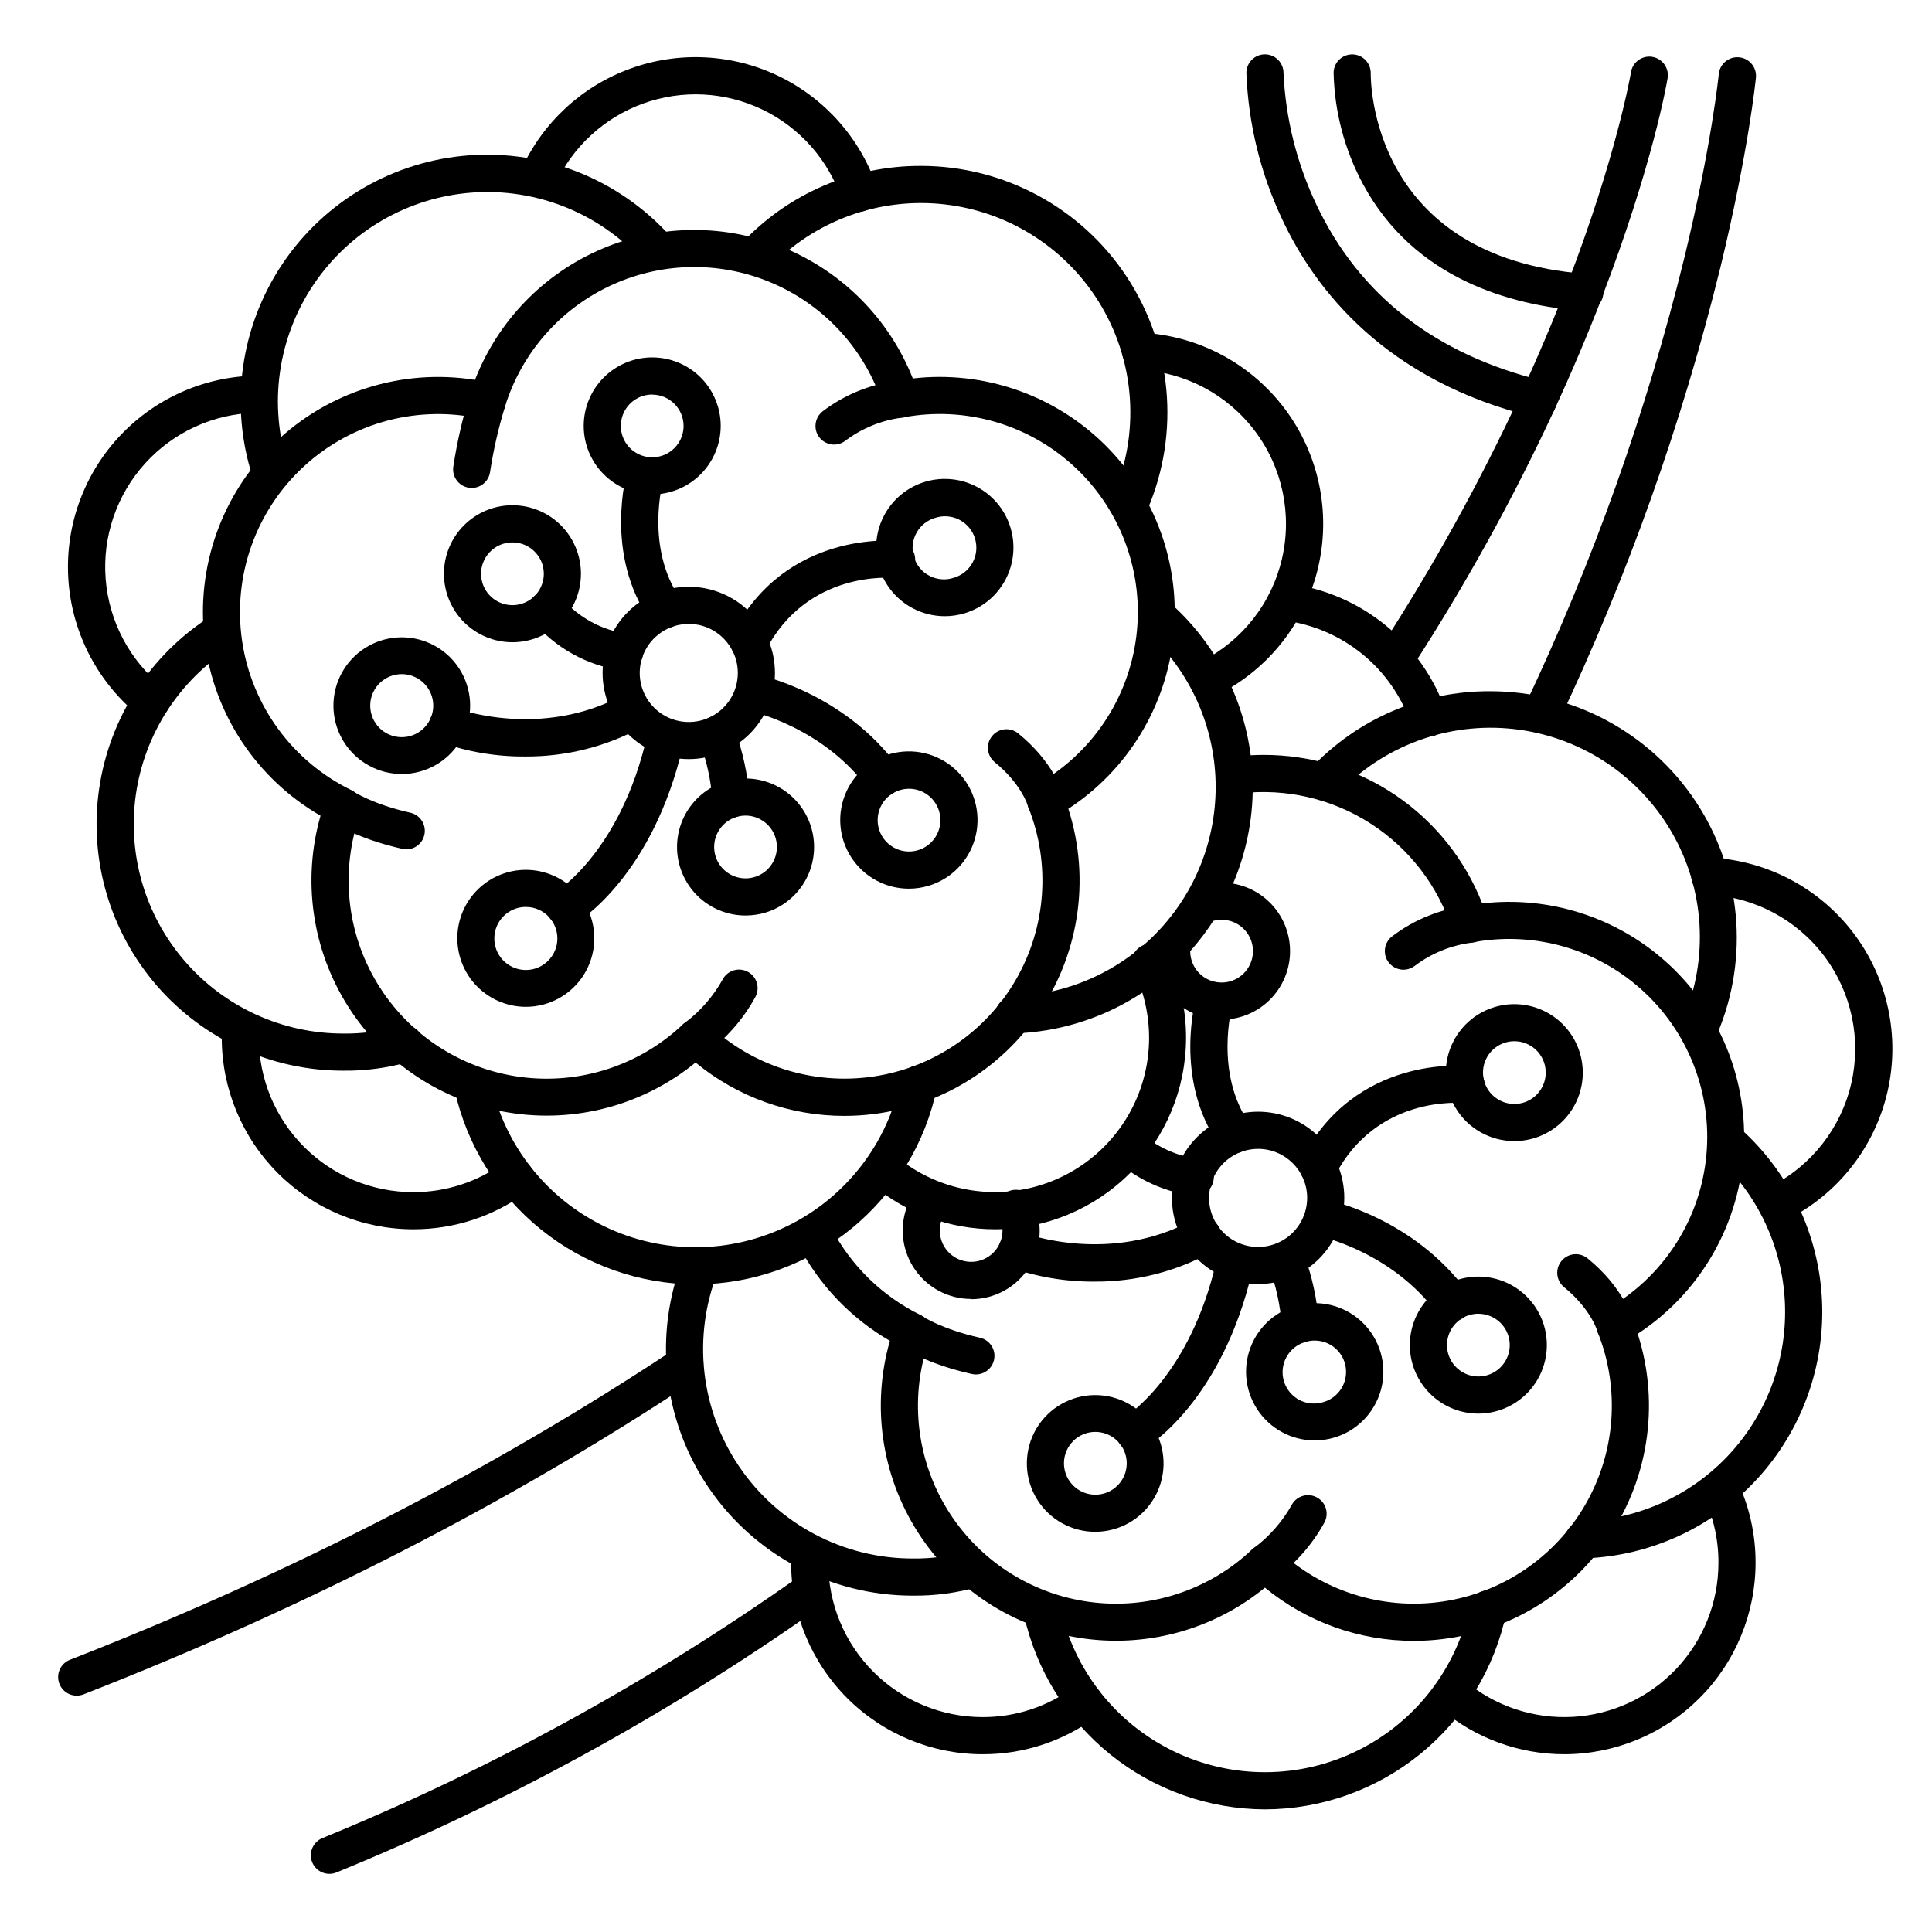
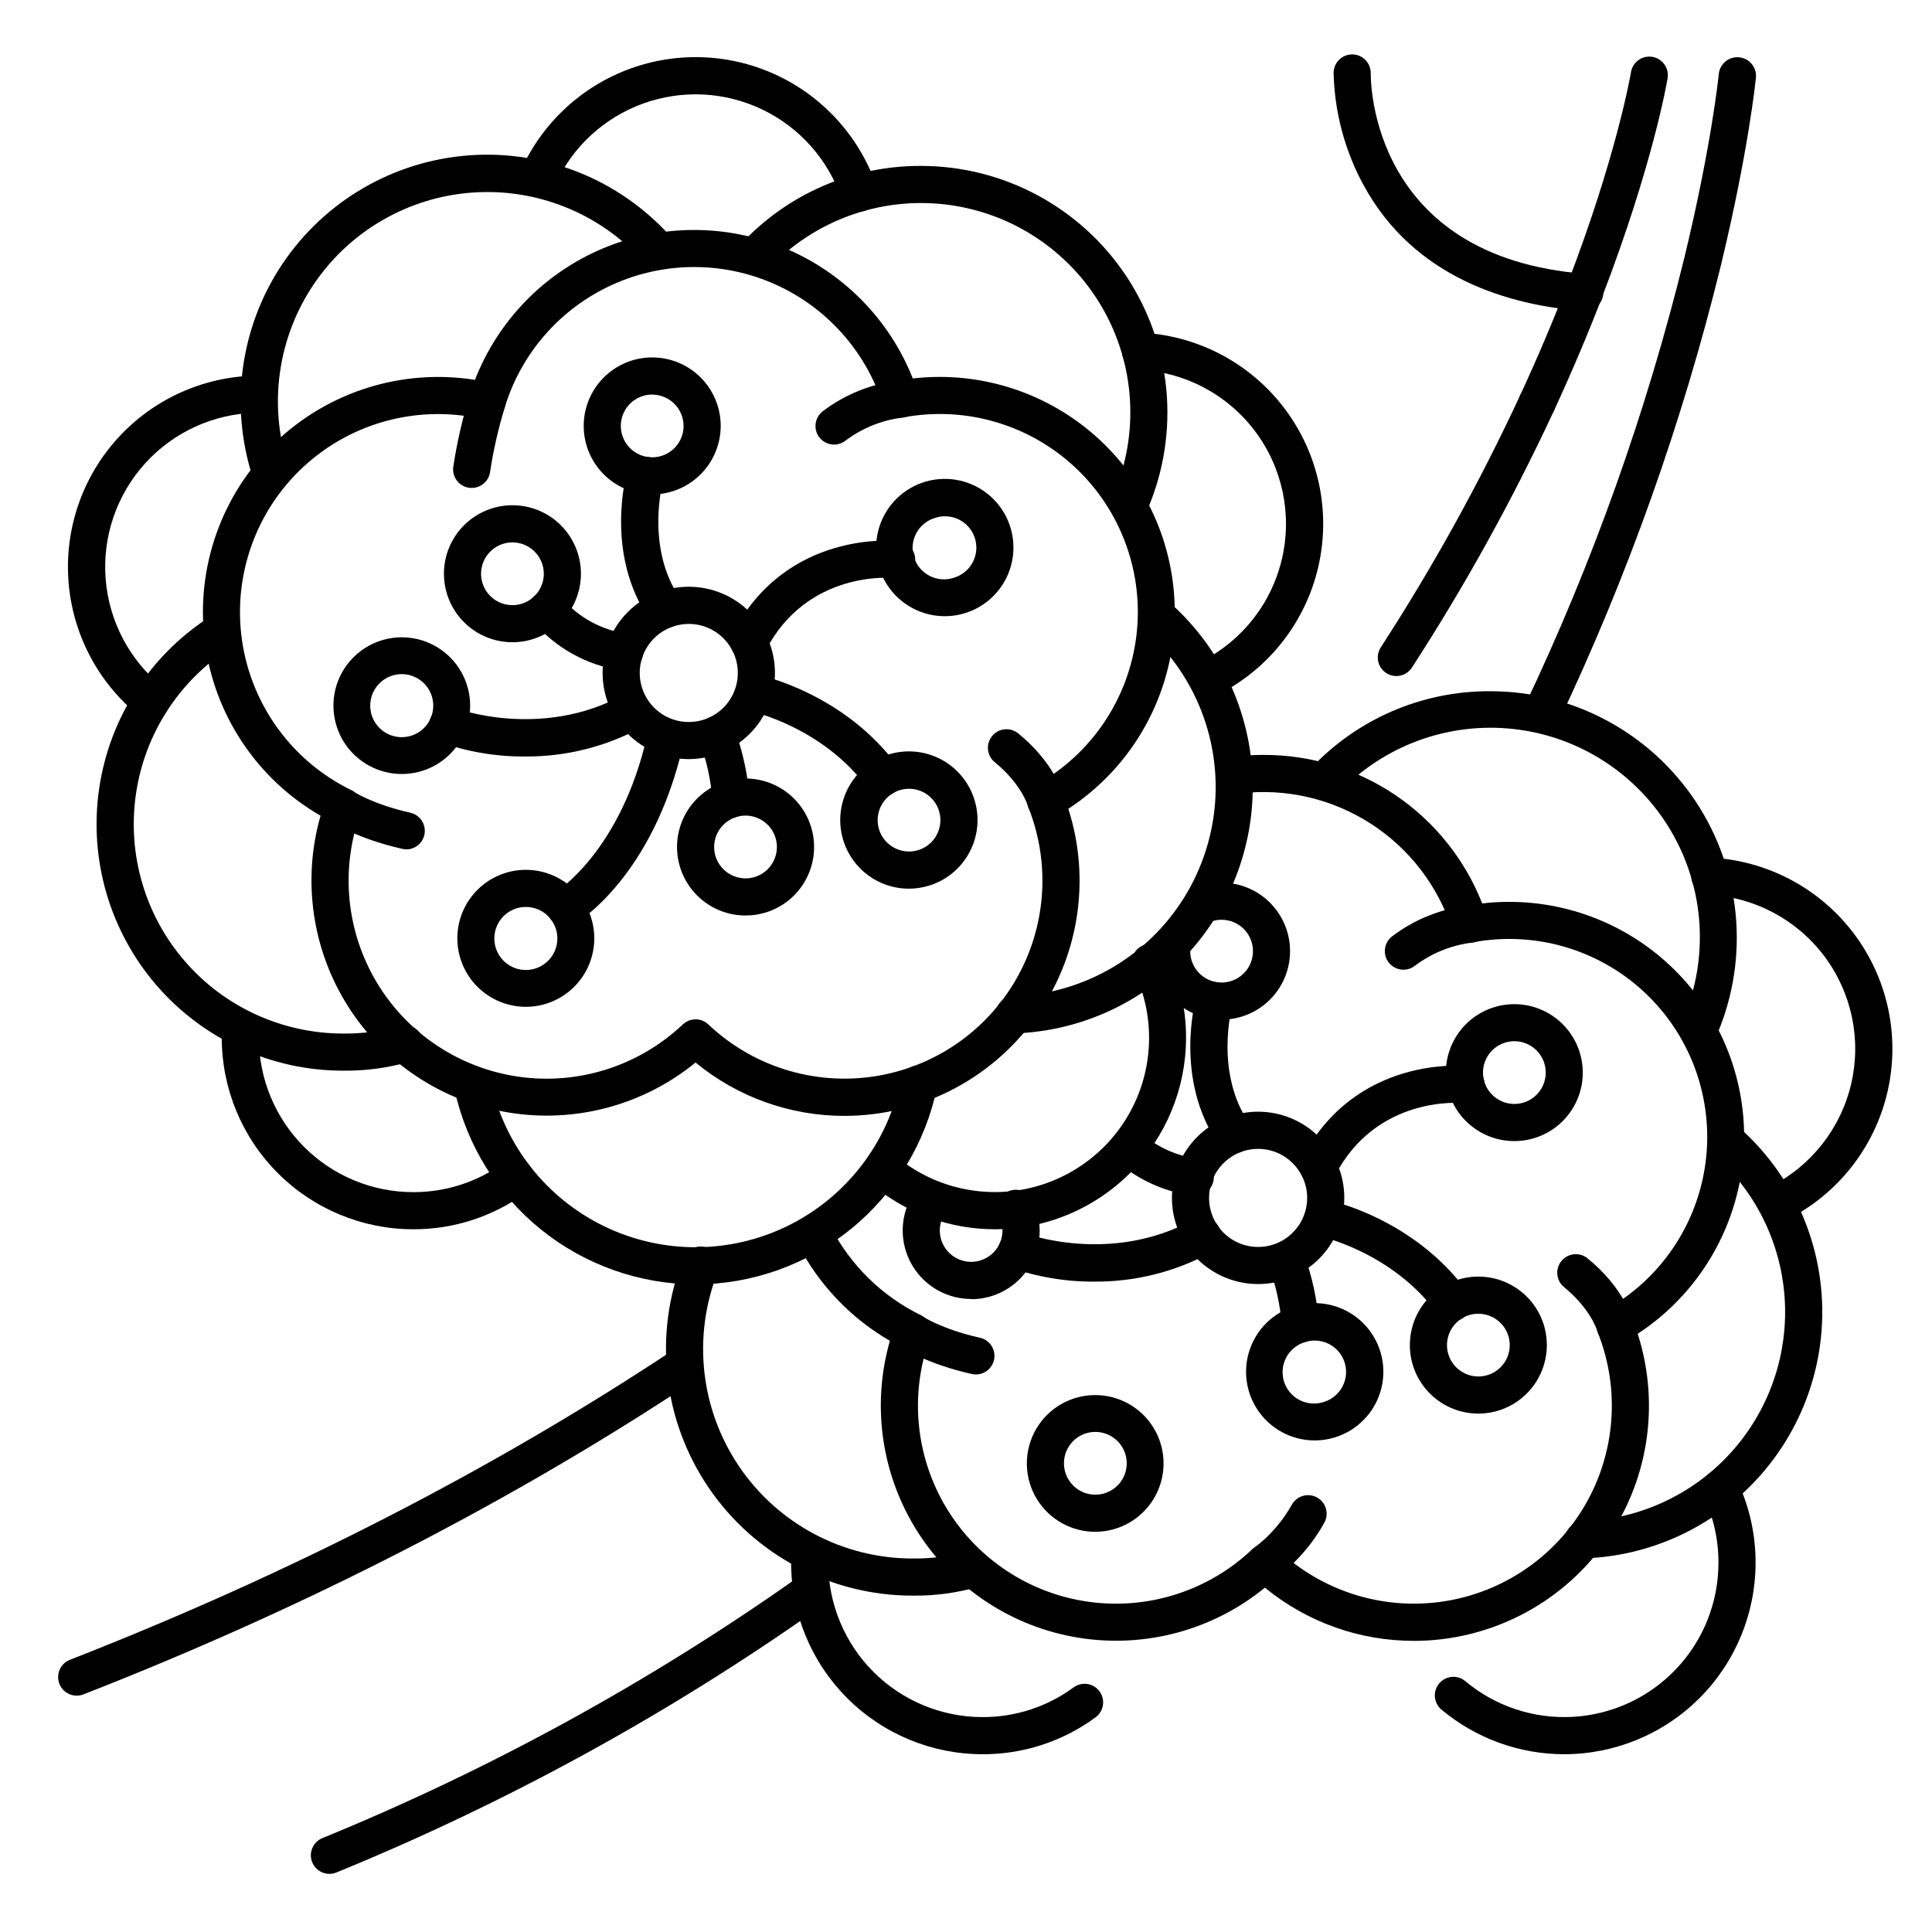
<svg xmlns="http://www.w3.org/2000/svg" fill="#000000" width="800px" height="800px" version="1.1" viewBox="144 144 512 512">
  <g>
    <path d="m464.69 328.56c-2.281 0.012-4.269-1.551-4.805-3.766-0.531-2.219 0.527-4.512 2.559-5.543 10.781-5.477 18.582-15.445 21.305-27.227s0.09-24.164-7.195-33.816c-7.281-9.652-18.465-15.586-30.539-16.199-2.719-0.137-4.812-2.449-4.676-5.168 0.137-2.715 2.449-4.809 5.168-4.672 14.988 0.754 28.871 8.109 37.914 20.09 9.043 11.977 12.316 27.344 8.938 41.969-3.379 14.621-13.062 26.996-26.445 33.793-0.688 0.352-1.449 0.539-2.223 0.539z" />
    <path d="m407.66 469.77c-11.977-0.004-23.57-4.246-32.719-11.973-1.031-0.836-1.68-2.047-1.805-3.367-0.125-1.316 0.289-2.629 1.145-3.641 0.855-1.012 2.082-1.633 3.402-1.727 1.32-0.098 2.625 0.348 3.613 1.223 9.598 8.094 22.379 11.324 34.668 8.77 12.289-2.555 22.723-10.613 28.301-21.855 5.574-11.246 5.676-24.43 0.273-35.758-0.656-1.184-0.793-2.59-0.383-3.879 0.414-1.289 1.34-2.356 2.559-2.941 1.223-0.586 2.629-0.641 3.894-0.156 1.266 0.488 2.273 1.473 2.785 2.727 3.269 6.824 4.953 14.305 4.922 21.875-0.016 13.434-5.356 26.312-14.852 35.816-9.496 9.504-22.371 14.859-35.805 14.887z" />
    <path d="m371.71 200.1c-2.109 0-3.988-1.344-4.664-3.344-3.523-10.402-11.086-18.945-20.98-23.711-9.895-4.762-21.289-5.344-31.617-1.613-10.328 3.731-18.723 11.461-23.289 21.445-1.133 2.473-4.051 3.555-6.523 2.422-2.469-1.133-3.551-4.055-2.418-6.523 5.664-12.398 16.082-21.992 28.898-26.621 12.82-4.629 26.965-3.902 39.242 2.012 12.281 5.918 21.66 16.527 26.027 29.441 0.508 1.5 0.262 3.152-0.664 4.438-0.922 1.289-2.406 2.055-3.992 2.055z" />
    <path d="m184.01 334.83c-1.121 0-2.207-0.383-3.082-1.082-10.883-8.758-17.672-21.617-18.766-35.543s3.609-27.688 12.996-38.031c9.383-10.348 22.621-16.363 36.59-16.629 2.715-0.051 4.961 2.109 5.012 4.824 0.051 2.719-2.109 4.965-4.824 5.016-11.25 0.223-21.91 5.07-29.469 13.406-7.559 8.336-11.348 19.418-10.469 30.633 0.875 11.219 6.34 21.578 15.102 28.637 1.621 1.312 2.242 3.504 1.547 5.469-0.695 1.965-2.555 3.281-4.637 3.281z" />
    <path d="m253.47 469.77c-13.441-0.016-26.328-5.363-35.836-14.867-9.504-9.508-14.852-22.395-14.867-35.836v-2.137c0.113-2.719 2.41-4.828 5.125-4.715 2.719 0.113 4.828 2.41 4.715 5.129v1.723c0.012 10.832 4.32 21.219 11.984 28.879 7.66 7.664 18.047 11.973 28.879 11.984 8.691 0.035 17.16-2.723 24.16-7.871 2.188-1.609 5.269-1.137 6.879 1.051 1.605 2.191 1.137 5.269-1.055 6.879-8.688 6.394-19.199 9.82-29.984 9.781z" />
    <path d="m443.72 281.75c-1.664 0.012-3.223-0.824-4.137-2.215-0.914-1.387-1.066-3.148-0.402-4.672 6.801-16.102 5.613-34.469-3.203-49.562-8.816-15.094-24.23-25.148-41.598-27.137-17.367-1.984-34.652 4.328-46.652 17.039-0.883 0.992-2.129 1.586-3.461 1.645-1.328 0.059-2.625-0.422-3.59-1.336-0.969-0.914-1.523-2.18-1.543-3.508-0.02-1.332 0.5-2.613 1.441-3.551 12.293-13.141 29.504-20.562 47.5-20.488 21.898 0.012 42.336 10.996 54.43 29.254 12.098 18.258 14.238 41.359 5.711 61.531-0.766 1.809-2.535 2.988-4.496 3z" />
    <path d="m412.79 417.86c-1.305 0.02-2.562-0.477-3.504-1.383-0.938-0.906-1.477-2.148-1.5-3.453-0.043-2.719 2.121-4.961 4.84-5.004 14.836-0.52 28.848-6.961 38.898-17.887 10.047-10.93 15.297-25.43 14.574-40.258-0.727-14.828-7.367-28.75-18.434-38.645-1.996-1.816-2.152-4.906-0.352-6.914 1.801-2.012 4.887-2.199 6.914-0.414 13.027 11.652 20.84 28.043 21.688 45.5 0.852 17.457-5.332 34.527-17.16 47.395-11.832 12.863-28.328 20.449-45.797 21.062z" />
    <path d="m328.33 484.38c-14.895-0.055-29.332-5.176-40.934-14.523-11.598-9.348-19.676-22.363-22.898-36.91-0.48-2.613 1.203-5.137 3.801-5.699 2.598-0.559 5.172 1.043 5.812 3.625 3.644 16.691 14.77 30.773 30.168 38.18 15.395 7.402 33.344 7.301 48.656-0.273 15.312-7.578 26.277-21.785 29.734-38.516 0.543-2.664 3.141-4.383 5.805-3.84 2.664 0.543 4.379 3.144 3.836 5.809-3.062 14.711-11.094 27.922-22.742 37.418-11.648 9.496-26.207 14.699-41.238 14.73z" />
    <path d="m215.68 273.95c-2.129 0-4.023-1.371-4.684-3.394-6.223-19.094-3.316-39.992 7.879-56.664 11.199-16.668 29.441-27.266 49.469-28.727 20.031-1.461 39.617 6.371 53.117 21.242 0.922 0.957 1.418 2.246 1.371 3.578-0.043 1.328-0.625 2.582-1.609 3.473-0.984 0.895-2.289 1.352-3.613 1.27-1.328-0.082-2.566-0.699-3.43-1.707-11.477-12.602-28.105-19.23-45.102-17.98-16.996 1.246-32.477 10.238-41.984 24.379-9.512 14.145-11.996 31.871-6.738 48.086 0.488 1.496 0.23 3.137-0.695 4.414-0.926 1.273-2.402 2.027-3.981 2.031z" />
    <path d="m234.91 427.74c-18.957 0-36.977-8.238-49.383-22.566-12.406-14.332-17.977-33.348-15.262-52.105 2.715-18.762 13.445-35.418 29.406-45.645 2.289-1.469 5.332-0.805 6.805 1.484 1.469 2.285 0.805 5.332-1.48 6.801-13.555 8.688-22.668 22.832-24.977 38.762-2.305 15.934 2.422 32.082 12.957 44.254 10.531 12.172 25.836 19.168 41.934 19.176 5.012 0.07 10.008-0.594 14.828-1.969 1.266-0.414 2.648-0.293 3.828 0.328 1.176 0.625 2.051 1.699 2.422 2.981 0.371 1.281 0.207 2.656-0.457 3.812-0.66 1.16-1.766 1.996-3.059 2.324-5.707 1.645-11.625 2.438-17.562 2.363z" />
    <path d="m367.79 439.72c-14.398 0.012-28.348-4.988-39.461-14.141-13.797 11.277-31.762 16.113-49.359 13.281-17.594-2.832-33.133-13.062-42.695-28.102-9.562-15.039-12.23-33.453-7.328-50.586-16.949-9.777-28.32-26.953-30.703-46.375-2.387-19.426 4.492-38.84 18.574-52.43 14.082-13.586 33.727-19.77 53.055-16.699 6.09-15.648 18.242-28.18 33.699-34.75 15.457-6.574 32.91-6.629 48.41-0.156 15.5 6.469 27.73 18.922 33.922 34.535 18.723-2.152 37.41 4.289 50.836 17.516 13.426 13.223 20.141 31.812 18.273 50.566-1.871 18.75-12.125 35.648-27.898 45.961 6.086 18.957 2.75 39.68-8.98 55.77-11.727 16.086-30.438 25.605-50.344 25.609zm-39.457-25.586h-0.004c1.262 0 2.473 0.484 3.387 1.352 11.656 11.031 27.723 16.125 43.605 13.82 15.883-2.305 29.84-11.754 37.879-25.648 8.035-13.891 9.273-30.699 3.356-45.621-0.906-2.285 0.012-4.891 2.156-6.098 14.578-8.168 24.395-22.789 26.434-39.375 2.035-16.586-3.953-33.152-16.121-44.602-12.172-11.449-29.07-16.414-45.5-13.371-2.434 0.441-4.82-0.992-5.57-3.348-4.57-14.273-15.027-25.914-28.734-31.98-13.703-6.07-29.352-5.992-42.992 0.219-13.645 6.207-23.98 17.953-28.406 32.273-0.758 2.473-3.305 3.938-5.824 3.348-16.898-3.941-34.652 0.723-47.43 12.465-12.777 11.738-18.922 29.035-16.422 46.207 2.504 17.172 13.332 31.992 28.93 39.598 2.258 1.105 3.32 3.738 2.461 6.102-5.418 14.922-3.789 31.496 4.43 45.078 8.215 13.582 22.141 22.711 37.875 24.836 15.73 2.125 31.578-2.988 43.105-13.902 0.914-0.863 2.125-1.344 3.383-1.34z" />
    <path d="m269.01 273.31c-0.262 0-0.527-0.02-0.785-0.059-2.684-0.43-4.512-2.949-4.086-5.629 0.973-6.383 2.414-12.684 4.309-18.855 0.859-2.578 3.644-3.981 6.227-3.121 2.582 0.855 3.981 3.641 3.125 6.223-1.738 5.66-3.051 11.441-3.938 17.297-0.383 2.387-2.438 4.141-4.852 4.144z" />
    <path d="m251.74 369.08c-0.363 0.004-0.727-0.035-1.082-0.117-12.004-2.695-18.262-6.887-18.52-7.094v-0.004c-1.992-1.605-2.418-4.469-0.984-6.59 1.438-2.117 4.254-2.781 6.484-1.527 0.129 0.098 5.234 3.414 15.133 5.637l0.004 0.004c2.426 0.562 4.047 2.852 3.773 5.332-0.273 2.477-2.356 4.356-4.848 4.379z" />
-     <path d="m328.33 423.99c-2.16 0-4.066-1.414-4.699-3.481-0.633-2.062 0.156-4.301 1.945-5.512 4.051-3.062 7.422-6.934 9.898-11.367 0.609-1.191 1.676-2.082 2.957-2.473 1.277-0.387 2.66-0.238 3.828 0.418 1.168 0.652 2.019 1.75 2.359 3.047 0.336 1.293 0.133 2.668-0.562 3.809-3.211 5.801-7.641 10.836-12.98 14.762-0.816 0.531-1.77 0.809-2.746 0.797z" />
    <path d="m421.14 361.16c-2.215 0-4.156-1.477-4.746-3.613-0.098-0.324-1.852-5.902-8.766-11.551-2.113-1.711-2.438-4.812-0.723-6.922 1.711-2.113 4.809-2.434 6.922-0.723 9.445 7.656 11.809 15.742 12.062 16.609 0.703 2.625-0.859 5.32-3.484 6.023-0.41 0.113-0.84 0.176-1.266 0.176z" />
    <path d="m365.03 261.82c-2.117 0-4-1.355-4.668-3.367-0.668-2.008 0.02-4.219 1.715-5.492 5.887-4.469 12.867-7.269 20.211-8.105 2.719-0.188 5.074 1.863 5.262 4.578 0.188 2.719-1.863 5.074-4.582 5.262-5.445 0.711-10.609 2.824-14.984 6.141-0.852 0.637-1.891 0.984-2.953 0.984z" />
    <path d="m326.53 345.17c-6.055 0-11.867-2.406-16.148-6.688-4.285-4.285-6.691-10.094-6.688-16.152 0-6.059 2.406-11.867 6.691-16.148 4.285-4.285 10.094-6.688 16.152-6.688 6.059 0.004 11.867 2.41 16.148 6.695s6.688 10.098 6.684 16.152c-0.008 6.055-2.418 11.859-6.699 16.137-4.281 4.281-10.086 6.688-16.141 6.691zm0-35.828v0.004c-5.258 0-9.996 3.164-12.008 8.023-2.012 4.856-0.898 10.449 2.816 14.164 3.719 3.719 9.309 4.832 14.168 2.82 4.856-2.012 8.023-6.754 8.023-12.012-0.004-7.176-5.82-12.992-13-12.996z" />
    <path d="m316.84 275.03c-4.812 0-9.434-1.914-12.836-5.32-3.406-3.402-5.316-8.02-5.316-12.836s1.91-9.434 5.316-12.836c3.402-3.406 8.023-5.32 12.836-5.32 4.816 0 9.434 1.914 12.84 5.32 3.402 3.402 5.316 8.02 5.316 12.836-0.008 4.812-1.926 9.426-5.328 12.828-3.402 3.402-8.016 5.32-12.828 5.328zm0-26.469v-0.004c-3.363 0-6.394 2.027-7.68 5.133-1.289 3.109-0.578 6.684 1.801 9.062 2.379 2.379 5.953 3.09 9.062 1.805 3.106-1.289 5.133-4.32 5.133-7.684-0.016-4.582-3.734-8.289-8.316-8.293z" />
    <path d="m279.8 314.2c-4.812 0-9.43-1.914-12.836-5.316-3.406-3.406-5.316-8.023-5.316-12.84 0-4.812 1.91-9.43 5.316-12.836s8.023-5.316 12.836-5.316c4.816 0 9.434 1.91 12.84 5.316 3.402 3.406 5.316 8.023 5.316 12.836-0.004 4.816-1.914 9.434-5.32 12.836-3.402 3.406-8.02 5.316-12.836 5.32zm0-26.461c-3.363 0-6.394 2.027-7.68 5.137-1.289 3.109-0.574 6.684 1.805 9.062 2.379 2.379 5.957 3.086 9.066 1.797 3.106-1.289 5.129-4.324 5.125-7.691-0.004-4.586-3.727-8.305-8.316-8.305z" />
    <path d="m320.29 310.45c-1.609 0.004-3.121-0.781-4.043-2.106-12.184-17.496-6.231-38.84-5.973-39.734 0.746-2.613 3.473-4.125 6.086-3.379s4.129 3.473 3.379 6.086c-0.078 0.285-4.852 17.859 4.586 31.398 0.758 1.074 1.055 2.406 0.824 3.703-0.23 1.293-0.973 2.441-2.055 3.188-0.824 0.562-1.805 0.859-2.805 0.844z" />
    <path d="m250.51 349.12c-1.477 0-2.953-0.18-4.387-0.531-6.027-1.492-10.871-5.969-12.832-11.859-1.961-5.891-0.773-12.375 3.156-17.184 3.926-4.809 10.043-7.269 16.207-6.523 6.164 0.746 11.516 4.598 14.184 10.203 2.668 5.606 2.273 12.188-1.035 17.441-3.312 5.254-9.082 8.441-15.293 8.453zm0-26.469c-4.422-0.023-8.094 3.402-8.379 7.812-0.289 4.41 2.91 8.281 7.297 8.832 4.391 0.547 8.441-2.418 9.25-6.762 0.809-4.348-1.91-8.57-6.199-9.637-0.668-0.168-1.355-0.25-2.047-0.246z" />
    <path d="m283.22 344.48c-7.621 0.059-15.191-1.203-22.379-3.731-2.519-0.996-3.754-3.844-2.766-6.367 0.988-2.523 3.832-3.773 6.359-2.793 0.324 0.129 22.859 8.582 44.918-3.504 2.375-1.23 5.301-0.34 6.586 2.004 1.281 2.348 0.457 5.293-1.863 6.629-9.461 5.156-20.078 7.824-30.855 7.762z" />
    <path d="m394.41 307.3c-6.184 0.008-11.949-3.121-15.309-8.312-3.356-5.191-3.848-11.734-1.305-17.371 2.547-5.633 7.777-9.59 13.891-10.508 6.117-0.914 12.277 1.34 16.359 5.984 4.082 4.644 5.523 11.047 3.832 16.992-1.691 5.945-6.289 10.629-12.207 12.426-1.703 0.523-3.477 0.789-5.262 0.789zm3.848-5.492m-3.836-20.988h-0.004c-0.809 0-1.617 0.125-2.391 0.363-2.18 0.578-4.027 2.016-5.129 3.984-1.098 1.969-1.352 4.297-0.699 6.457 0.652 2.156 2.152 3.957 4.156 4.988 2.004 1.031 4.34 1.207 6.473 0.48 3.953-1.191 6.43-5.098 5.824-9.176-0.602-4.082-4.109-7.102-8.234-7.098z" />
    <path d="m384.88 379.51c-6.18 0.008-11.945-3.125-15.301-8.32-3.356-5.191-3.844-11.734-1.297-17.367 2.547-5.633 7.777-9.59 13.895-10.5 6.113-0.914 12.273 1.34 16.355 5.984 4.078 4.644 5.519 11.047 3.828 16.992-1.691 5.945-6.289 10.625-12.203 12.422-1.711 0.52-3.488 0.785-5.277 0.789zm3.848-5.492m-3.828-20.988c-0.812 0.004-1.621 0.121-2.398 0.355-4.172 1.258-6.664 5.519-5.715 9.773 0.949 4.25 5.019 7.047 9.328 6.414 4.309-0.637 7.398-4.492 7.078-8.836-0.316-4.344-3.934-7.707-8.293-7.707z" />
    <path d="m341.58 386.62c-5.594 0-10.879-2.574-14.32-6.984-3.441-4.414-4.66-10.164-3.297-15.59 1.363-5.426 5.148-9.922 10.266-12.184 5.117-2.266 10.992-2.043 15.922 0.602 4.242 2.269 7.41 6.133 8.809 10.738 1.395 4.606 0.906 9.578-1.359 13.824-2.269 4.246-6.129 7.414-10.734 8.816-1.715 0.516-3.496 0.777-5.285 0.777zm0-26.48c-0.816 0-1.629 0.121-2.41 0.363-3.797 1.148-6.258 4.816-5.875 8.766 0.387 3.949 3.504 7.074 7.453 7.469 3.949 0.395 7.625-2.059 8.777-5.852 1.156-3.797-0.531-7.879-4.027-9.754-1.203-0.648-2.551-0.992-3.918-0.992z" />
    <path d="m342.49 319.12c-0.781 0-1.555-0.188-2.254-0.543-1.16-0.598-2.035-1.633-2.43-2.879-0.398-1.242-0.285-2.594 0.316-3.754 14.219-27.551 42.902-24.68 44.113-24.543v0.004c2.66 0.336 4.562 2.742 4.273 5.41-0.289 2.668-2.664 4.613-5.336 4.371-0.984-0.098-23.254-2.117-34.301 19.277l-0.004-0.004c-0.848 1.637-2.535 2.664-4.379 2.66z" />
    <path d="m309.47 321.74c-0.238-0.004-0.48-0.02-0.719-0.051-9.246-1.336-17.676-6.039-23.672-13.207-1.633-2.172-1.191-5.254 0.984-6.887 2.172-1.629 5.258-1.188 6.887 0.984 4.43 5.113 10.566 8.441 17.27 9.367 2.559 0.367 4.398 2.648 4.211 5.227-0.184 2.578-2.336 4.574-4.922 4.566z" />
    <path d="m283.36 410.82c-5.172-0.004-10.102-2.211-13.547-6.066-3.445-3.859-5.082-9.008-4.5-14.148 0.547-4.781 2.973-9.152 6.738-12.148 3.769-2.996 8.574-4.375 13.355-3.828 6.199 0.707 11.598 4.551 14.297 10.172 2.703 5.621 2.328 12.238-0.988 17.52-3.32 5.281-9.117 8.492-15.355 8.5zm0-26.469v-0.004c-4.516-0.004-8.219 3.586-8.355 8.102-0.137 4.516 3.34 8.324 7.848 8.594 4.512 0.27 8.418-3.094 8.824-7.594 0.402-4.5-2.844-8.504-7.332-9.043-0.336-0.039-0.672-0.059-1.012-0.059z" />
    <path d="m293.84 389.52c-2.211 0-4.152-1.477-4.742-3.609-0.59-2.133 0.316-4.394 2.215-5.531 0.297-0.188 17.172-10.824 24.137-41.219v-0.004c0.605-2.648 3.246-4.305 5.894-3.699 2.648 0.605 4.305 3.246 3.699 5.894-8.012 34.973-27.875 46.996-28.715 47.488-0.754 0.445-1.613 0.68-2.488 0.68z" />
    <path d="m377.96 355c-1.555-0.012-3.016-0.758-3.934-2.016-11.945-16.363-31.125-20.535-31.32-20.574v-0.004c-2.566-0.629-4.176-3.172-3.648-5.762 0.531-2.59 3.008-4.297 5.617-3.871 0.934 0.188 23.035 4.922 37.285 24.402h-0.004c0.773 1.055 1.098 2.375 0.895 3.668-0.199 1.293-0.91 2.453-1.965 3.223-0.848 0.617-1.875 0.945-2.926 0.934z" />
    <path d="m337.74 360.71c-2.598 0.008-4.75-2.004-4.922-4.594-0.414-5.289-1.543-10.496-3.356-15.48-0.543-1.227-0.562-2.621-0.055-3.863 0.512-1.242 1.508-2.219 2.754-2.711 1.25-0.488 2.644-0.449 3.863 0.113 1.219 0.566 2.152 1.602 2.59 2.871 2.191 5.926 3.547 12.129 4.023 18.43 0.176 2.707-1.879 5.047-4.586 5.227z" />
    <path d="m615.56 467.68c-2.277 0.004-4.262-1.559-4.793-3.773s0.527-4.508 2.562-5.535c10.77-5.488 18.559-15.457 21.277-27.234 2.719-11.773 0.086-24.148-7.191-33.801-7.277-9.648-18.449-15.586-30.52-16.211-2.719-0.137-4.812-2.449-4.676-5.164 0.137-2.719 2.449-4.812 5.168-4.676 14.98 0.766 28.852 8.125 37.887 20.098 9.035 11.973 12.305 27.328 8.934 41.945-3.375 14.617-13.043 26.988-26.414 33.789-0.688 0.359-1.453 0.555-2.234 0.562z" />
    <path d="m558.55 608.89c-11.977 0-23.57-4.242-32.719-11.973-1.938-1.785-2.125-4.781-0.422-6.797 1.699-2.012 4.688-2.328 6.769-0.711 7.977 6.734 18.23 10.16 28.656 9.574 10.422-0.586 20.227-5.141 27.398-12.727 7.176-7.586 11.172-17.629 11.172-28.07 0.035-6.098-1.312-12.121-3.938-17.625-0.988-2.41 0.074-5.176 2.426-6.301 2.348-1.129 5.168-0.23 6.434 2.051 3.266 6.828 4.949 14.305 4.918 21.875-0.012 13.441-5.356 26.328-14.863 35.836-9.504 9.508-22.391 14.852-35.832 14.867z" />
-     <path d="m522.59 339.21c-2.109 0-3.981-1.348-4.656-3.344-2.473-7.227-6.914-13.621-12.828-18.465-5.91-4.84-13.051-7.938-20.625-8.941-2.695-0.344-4.602-2.809-4.258-5.504 0.344-2.695 2.812-4.602 5.508-4.254 9.395 1.246 18.258 5.094 25.59 11.102 7.332 6.012 12.844 13.945 15.914 22.914 0.871 2.574-0.508 5.367-3.082 6.238-0.504 0.168-1.031 0.254-1.562 0.254z" />
    <path d="m404.35 608.89c-13.441-0.016-26.328-5.359-35.832-14.867-9.504-9.508-14.852-22.395-14.863-35.836v-2.125c0.105-2.641 2.277-4.727 4.918-4.723h0.207c2.715 0.109 4.824 2.402 4.715 5.113v1.73 0.004c0.012 10.832 4.316 21.219 11.977 28.879 7.66 7.664 18.047 11.973 28.879 11.984 8.688 0.039 17.156-2.723 24.156-7.871 2.191-1.609 5.269-1.137 6.879 1.055 1.609 2.188 1.137 5.269-1.051 6.879-8.688 6.391-19.199 9.82-29.984 9.777z" />
    <path d="m594.59 420.87c-0.656 0-1.305-0.129-1.906-0.387-1.207-0.508-2.156-1.473-2.648-2.684-0.492-1.211-0.48-2.566 0.031-3.769 6.848-16.117 5.68-34.523-3.144-49.648-8.824-15.129-24.273-25.199-41.672-27.172-17.402-1.969-34.711 4.391-46.699 17.16-0.883 0.992-2.133 1.586-3.461 1.645s-2.625-0.422-3.59-1.336c-0.969-0.914-1.523-2.18-1.543-3.508-0.02-1.332 0.5-2.613 1.441-3.551 12.316-13.133 29.547-20.535 47.547-20.438 21.895 0.004 42.332 10.977 54.434 29.223 12.102 18.246 14.258 41.34 5.75 61.512-0.789 1.801-2.57 2.961-4.539 2.953z" />
    <path d="m563.72 556.98c-1.309 0.023-2.566-0.477-3.504-1.383-0.941-0.906-1.48-2.148-1.5-3.453-0.047-2.719 2.117-4.957 4.836-5.004 14.832-0.523 28.84-6.969 38.887-17.895 10.043-10.93 15.293-25.426 14.57-40.25-0.723-14.828-7.356-28.746-18.418-38.641-1.996-1.82-2.148-4.906-0.352-6.918 1.801-2.012 4.887-2.195 6.914-0.414 13.027 11.652 20.84 28.043 21.691 45.5 0.848 17.457-5.332 34.527-17.164 47.395-11.832 12.863-28.328 20.453-45.797 21.062z" />
-     <path d="m479.21 623.5c-14.898-0.059-29.332-5.184-40.934-14.527-11.598-9.348-19.676-22.363-22.898-36.906-0.574-2.66 1.117-5.277 3.773-5.852 2.656-0.574 5.277 1.117 5.852 3.773 3.641 16.691 14.766 30.777 30.164 38.18 15.395 7.402 33.344 7.305 48.656-0.273s26.281-21.785 29.734-38.516c0.543-2.664 3.141-4.383 5.805-3.836 2.664 0.543 4.379 3.141 3.836 5.805-3.062 14.715-11.098 27.926-22.746 37.422-11.652 9.496-26.211 14.695-41.242 14.73z" />
    <path d="m385.8 566.86c-21.637-0.016-41.863-10.738-54.02-28.637s-14.664-40.652-6.703-60.77c0.48-1.215 1.422-2.188 2.621-2.703 1.199-0.52 2.555-0.539 3.769-0.059 2.527 1.004 3.762 3.867 2.758 6.394-6.762 17.086-4.629 36.41 5.695 51.613 10.324 15.199 27.5 24.309 45.879 24.32 5.008 0.07 10-0.594 14.816-1.969 2.574-0.652 5.199 0.852 5.938 3.402 0.738 2.547-0.68 5.223-3.199 6.047-5.707 1.641-11.621 2.438-17.555 2.359z" />
    <path d="m518.67 578.84c-14.391 0.02-28.336-4.965-39.457-14.098-13.797 11.277-31.766 16.109-49.359 13.277s-33.137-13.059-42.699-28.098c-9.559-15.043-12.227-33.453-7.324-50.59-10.398-6.027-18.852-14.906-24.367-25.582-0.641-1.164-0.781-2.539-0.395-3.812 0.387-1.27 1.273-2.332 2.457-2.938 1.18-0.609 2.559-0.711 3.82-0.289 1.258 0.426 2.293 1.344 2.867 2.543 5.219 10.09 13.543 18.238 23.742 23.242 2.266 1.102 3.328 3.734 2.473 6.098-5.426 14.922-3.805 31.5 4.414 45.086 8.215 13.586 22.145 22.719 37.879 24.84 15.734 2.125 31.582-2.992 43.105-13.914 1.898-1.801 4.875-1.801 6.773 0 11.652 11.043 27.723 16.141 43.609 13.836 15.891-2.301 29.852-11.754 37.891-25.648 8.039-13.898 9.273-30.711 3.348-45.633-0.906-2.289 0.012-4.894 2.156-6.102 14.582-8.164 24.402-22.789 26.438-39.379 2.035-16.59-3.953-33.152-16.129-44.605-12.172-11.449-29.074-16.414-45.508-13.363-2.434 0.441-4.816-0.988-5.566-3.348-3.734-11.602-11.383-21.543-21.637-28.129-10.254-6.586-22.48-9.406-34.582-7.973-2.672 0.27-5.066-1.652-5.383-4.32-0.312-2.668 1.57-5.094 4.231-5.449 2.453-0.289 4.922-0.434 7.391-0.434 12.496-0.031 24.715 3.707 35.051 10.73 10.336 7.023 18.312 17 22.887 28.629 17.652-2.043 35.336 3.551 48.602 15.379 13.262 11.824 20.84 28.754 20.82 46.523-0.023 21.027-10.625 40.629-28.211 52.152 6.086 18.961 2.75 39.684-8.98 55.773-11.73 16.086-30.445 25.602-50.355 25.605z" />
    <path d="m402.62 508.24c-0.363 0-0.727-0.039-1.082-0.117-12.016-2.695-18.262-6.887-18.527-7.094-2.16-1.562-2.684-4.559-1.184-6.762 1.5-2.199 4.481-2.809 6.723-1.367 0.148 0.09 5.254 3.406 15.145 5.617 2.449 0.547 4.094 2.848 3.816 5.344-0.273 2.492-2.383 4.379-4.891 4.379z" />
    <path d="m479.22 563.11c-2.16 0.004-4.07-1.406-4.707-3.473-0.637-2.066 0.152-4.309 1.945-5.519 4.051-3.062 7.422-6.934 9.898-11.367 1.324-2.371 4.324-3.219 6.695-1.891 2.371 1.324 3.219 4.32 1.895 6.695-3.215 5.797-7.644 10.836-12.988 14.758-0.812 0.535-1.766 0.812-2.738 0.797z" />
    <path d="m572.01 500.28c-2.211-0.004-4.144-1.48-4.734-3.609-0.098-0.324-1.852-5.902-8.766-11.551v-0.004c-2.113-1.711-2.434-4.809-0.723-6.922 1.711-2.109 4.809-2.434 6.922-0.723 9.445 7.656 11.809 15.742 12.055 16.609 0.699 2.621-0.855 5.316-3.473 6.023-0.418 0.117-0.848 0.176-1.281 0.176z" />
    <path d="m515.91 400.98c-2.117 0-3.996-1.355-4.668-3.367-0.668-2.008 0.023-4.219 1.715-5.492 5.898-4.484 12.898-7.293 20.262-8.125 2.719-0.188 5.07 1.863 5.258 4.578 0.188 2.719-1.863 5.074-4.578 5.262-5.445 0.707-10.609 2.824-14.988 6.141-0.863 0.656-1.918 1.008-3 1.004z" />
    <path d="m477.42 484.29c-6.055 0-11.867-2.402-16.152-6.684s-6.691-10.09-6.695-16.148c0-6.059 2.402-11.867 6.688-16.152 4.281-4.285 10.09-6.691 16.148-6.695 6.059 0 11.867 2.406 16.152 6.691 4.285 4.281 6.691 10.09 6.691 16.148-0.008 6.055-2.414 11.859-6.691 16.141-4.281 4.281-10.086 6.691-16.141 6.699zm0-35.828c-5.258-0.004-10 3.16-12.016 8.02s-0.902 10.453 2.816 14.172 9.312 4.828 14.172 2.812c4.856-2.012 8.023-6.758 8.02-12.016-0.012-7.168-5.82-12.977-12.992-12.988z" />
    <path d="m467.73 414.17c-4.805-0.008-9.41-1.918-12.812-5.309-3.398-3.391-5.32-7.992-5.34-12.797 0-2.719 2.199-4.922 4.918-4.922s4.922 2.203 4.922 4.922c0 3.363 2.023 6.394 5.133 7.684 3.106 1.285 6.684 0.574 9.059-1.805 2.379-2.379 3.09-5.953 1.805-9.062-1.289-3.106-4.32-5.133-7.684-5.133-0.91 0-1.812 0.148-2.676 0.434-2.535 0.758-5.215-0.621-6.066-3.129-0.852-2.504 0.426-5.234 2.898-6.18 5.047-1.715 10.594-1.121 15.168 1.617 4.574 2.742 7.711 7.352 8.582 12.613 0.871 5.258-0.617 10.637-4.066 14.703-3.445 4.066-8.508 6.41-13.84 6.414z" />
    <path d="m471.13 449.59c-1.609 0-3.117-0.789-4.035-2.106-12.184-17.496-6.231-38.84-5.973-39.742v-0.004c0.785-2.566 3.484-4.027 6.062-3.289 2.578 0.742 4.09 3.414 3.394 6.004-0.078 0.285-4.84 17.859 4.586 31.398v0.004c1.047 1.5 1.172 3.465 0.324 5.09-0.848 1.625-2.527 2.644-4.359 2.644z" />
    <path d="m401.39 488.24c-1.477 0-2.949-0.176-4.387-0.531-5.703-1.418-10.367-5.512-12.52-10.984-2.148-5.469-1.516-11.645 1.695-16.566 1.488-2.273 4.539-2.91 6.812-1.422 2.277 1.488 2.914 4.539 1.422 6.816-1.613 2.465-1.797 5.606-0.48 8.242 1.312 2.641 3.93 4.387 6.871 4.586 2.941 0.199 5.766-1.176 7.426-3.609 1.66-2.438 1.902-5.574 0.641-8.238-0.633-1.18-0.754-2.566-0.336-3.84 0.414-1.273 1.332-2.324 2.539-2.906 1.207-0.582 2.598-0.645 3.856-0.18 1.254 0.469 2.266 1.426 2.797 2.656 2.707 5.621 2.34 12.238-0.969 17.523-3.312 5.285-9.109 8.5-15.348 8.516z" />
    <path d="m434.11 483.64c-7.621 0.055-15.195-1.207-22.387-3.731-1.215-0.477-2.191-1.418-2.711-2.617-0.523-1.195-0.547-2.551-0.07-3.766 0.996-2.527 3.852-3.773 6.383-2.777 0.254 0.098 22.82 8.59 44.91-3.504 1.145-0.66 2.512-0.832 3.785-0.473 1.273 0.355 2.348 1.211 2.984 2.375 0.637 1.16 0.777 2.527 0.391 3.793-0.383 1.266-1.266 2.324-2.438 2.934-9.461 5.156-20.074 7.828-30.848 7.766z" />
    <path d="m545.32 446.4c-6.387 0.012-12.309-3.34-15.59-8.816-3.277-5.481-3.438-12.281-0.41-17.906 2.031-3.789 5.344-6.731 9.34-8.305 4-1.574 8.43-1.68 12.496-0.293s7.512 4.168 9.719 7.856c2.207 3.688 3.035 8.039 2.336 12.281-0.699 4.238-2.883 8.094-6.16 10.875s-7.434 4.309-11.73 4.309zm0-26.469c-0.812 0.004-1.621 0.121-2.402 0.355-4.168 1.258-6.664 5.519-5.711 9.773 0.949 4.25 5.016 7.047 9.328 6.414 4.309-0.637 7.394-4.492 7.078-8.836-0.32-4.344-3.938-7.707-8.293-7.707z" />
    <path d="m535.79 518.62c-4.508 0.004-8.855-1.672-12.199-4.699-3.34-3.027-5.438-7.191-5.879-11.676-0.441-4.488 0.801-8.98 3.488-12.602 2.688-3.621 6.625-6.113 11.051-6.988 4.422-0.875 9.012-0.074 12.879 2.246 3.863 2.324 6.727 6 8.031 10.316 1.652 5.5 0.613 11.453-2.809 16.062-3.422 4.609-8.82 7.332-14.562 7.34zm0-26.469v-0.004c-0.816 0.004-1.625 0.121-2.41 0.355-3.219 0.973-5.535 3.785-5.871 7.133-0.336 3.348 1.379 6.566 4.344 8.156 2.961 1.59 6.59 1.238 9.195-0.891 2.602-2.129 3.664-5.617 2.695-8.84-1.07-3.496-4.293-5.891-7.953-5.902z" />
    <path d="m492.43 525.73c-6.184 0.008-11.945-3.125-15.301-8.32-3.356-5.191-3.844-11.734-1.297-17.367 2.543-5.633 7.777-9.59 13.891-10.5 6.117-0.914 12.277 1.34 16.355 5.984 4.082 4.644 5.523 11.047 3.832 16.992-1.695 5.945-6.293 10.625-12.207 12.422-1.707 0.523-3.484 0.789-5.273 0.789zm0-26.469c-0.812-0.004-1.621 0.117-2.402 0.352-2.164 0.59-4.004 2.031-5.09 3.996-1.09 1.965-1.336 4.285-0.688 6.438 0.652 2.148 2.144 3.945 4.137 4.977 1.996 1.031 4.324 1.215 6.453 0.504 3.922-1.199 6.383-5.078 5.797-9.137-0.582-4.059-4.039-7.086-8.137-7.129z" />
    <path d="m493.38 458.24c-0.781 0.004-1.555-0.18-2.25-0.543-1.164-0.598-2.039-1.633-2.434-2.875-0.398-1.246-0.285-2.598 0.316-3.758 14.207-27.453 42.891-24.676 44.113-24.5 2.664 0.336 4.562 2.746 4.273 5.414-0.289 2.668-2.664 4.609-5.336 4.367-0.984-0.109-23.273-2.098-34.312 19.277-0.855 1.617-2.539 2.625-4.371 2.617z" />
    <path d="m460.38 460.86c-0.242-0.004-0.484-0.02-0.727-0.051-6.527-0.969-12.699-3.59-17.93-7.613-1.07-0.785-1.777-1.965-1.965-3.277-0.188-1.316 0.16-2.648 0.973-3.699 0.809-1.051 2.008-1.73 3.324-1.883 1.316-0.156 2.641 0.23 3.672 1.066 3.898 2.996 8.5 4.945 13.363 5.664 2.715 0.199 4.762 2.559 4.566 5.277-0.195 2.715-2.559 4.762-5.277 4.566z" />
    <path d="m434.27 549.94c-0.699 0-1.398-0.039-2.094-0.117-6.305-0.727-11.773-4.695-14.41-10.469-2.641-5.773-2.062-12.504 1.516-17.746s9.641-8.227 15.977-7.871c6.34 0.355 12.027 4.004 14.996 9.613 2.969 5.613 2.781 12.367-0.488 17.809-3.269 5.438-9.148 8.77-15.496 8.781zm0-26.469c-3.191 0-6.098 1.828-7.484 4.703-1.387 2.875-1.004 6.289 0.98 8.785 1.73 2.176 4.43 3.348 7.199 3.117 2.766-0.227 5.238-1.824 6.586-4.254 1.348-2.43 1.391-5.371 0.121-7.84-1.273-2.469-3.695-4.141-6.457-4.453-0.324-0.043-0.652-0.062-0.984-0.059z" />
-     <path d="m444.72 528.64c-2.219 0.004-4.164-1.477-4.754-3.613-0.586-2.137 0.328-4.406 2.234-5.539 0.297-0.176 17.16-10.824 24.137-41.211v0.004c0.605-2.652 3.246-4.309 5.894-3.703 2.648 0.609 4.305 3.246 3.699 5.894-8.039 34.973-27.875 46.996-28.703 47.449-0.758 0.461-1.625 0.711-2.508 0.719z" />
    <path d="m528.9 494.12c-1.566 0.016-3.047-0.715-3.984-1.969-11.938-16.363-31.125-20.535-31.312-20.574-2.562-0.629-4.172-3.172-3.644-5.762 0.527-2.59 3.008-4.297 5.613-3.871 0.984 0.188 23.035 4.922 37.285 24.402 1.09 1.492 1.25 3.465 0.422 5.117-0.828 1.648-2.512 2.691-4.359 2.707z" />
    <path d="m488.62 499.82c-2.594 0.008-4.75-2.004-4.918-4.594-0.422-5.289-1.551-10.496-3.367-15.48-0.992-2.527 0.25-5.387 2.781-6.379 2.527-0.996 5.387 0.25 6.379 2.781 2.188 5.926 3.543 12.129 4.027 18.43 0.086 1.305-0.352 2.586-1.215 3.57-0.859 0.98-2.078 1.578-3.383 1.664z" />
    <path d="m231.29 640.59c-2.348-0.004-4.363-1.664-4.816-3.965-0.453-2.301 0.777-4.602 2.945-5.5 44.418-18.168 86.633-41.305 125.84-68.969 1.062-0.793 2.398-1.121 3.707-0.918 1.309 0.207 2.477 0.934 3.246 2.012 0.766 1.082 1.066 2.426 0.828 3.727-0.234 1.305-0.988 2.457-2.082 3.199-39.816 28.098-82.688 51.598-127.79 70.043-0.598 0.246-1.234 0.371-1.879 0.371z" />
    <path d="m552.52 338.09c-1.691 0-3.262-0.863-4.164-2.293-0.902-1.426-1.012-3.219-0.285-4.742 18.078-38.07 32.254-77.875 42.312-118.8 7.231-29.844 9.102-48.453 9.113-48.641v0.004c0.27-2.719 2.695-4.703 5.41-4.43 2.719 0.273 4.699 2.695 4.43 5.41-0.078 0.777-1.969 19.492-9.348 50.008-10.219 41.578-24.609 82.016-42.953 120.7-0.832 1.73-2.598 2.816-4.516 2.785z" />
-     <path d="m551.81 254.68c-0.391 0-0.777-0.047-1.16-0.137-39.539-9.625-58.215-33.891-66.914-52.555h0.004c-5.723-12.121-8.93-25.27-9.438-38.664 0-2.715 2.203-4.918 4.918-4.918 1.309 0 2.559 0.52 3.481 1.441s1.441 2.172 1.441 3.477c0.555 12.07 3.504 23.906 8.68 34.824 11.375 24.109 31.617 39.852 60.16 46.801 2.426 0.586 4.027 2.891 3.731 5.367-0.297 2.477-2.398 4.336-4.891 4.336z" />
    <path d="m563.79 226.4h-0.383c-19.051-1.477-44.594-8.473-58.113-33.457h-0.004c-4.941-9.133-7.641-19.312-7.871-29.699 0.051-2.715 2.297-4.875 5.016-4.824 2.715 0.051 4.875 2.297 4.824 5.012 0 1.969-0.07 48.738 56.906 53.137 2.719 0.102 4.836 2.391 4.734 5.106-0.105 2.719-2.391 4.84-5.109 4.734z" />
    <path d="m164.33 593.36c-2.367 0.004-4.402-1.68-4.84-4.008-0.441-2.328 0.844-4.641 3.051-5.496 58.352-22.801 112.23-50.48 160.15-82.262l-0.004-0.004c1.09-0.746 2.43-1.027 3.727-0.777s2.438 1.008 3.168 2.109c0.727 1.098 0.984 2.445 0.715 3.734-0.273 1.293-1.055 2.422-2.168 3.133-48.492 32.168-103 60.172-162.01 83.238l0.004-0.004c-0.57 0.223-1.18 0.336-1.793 0.336z" />
    <path d="m514.04 323.16c-1.805 0-3.461-0.988-4.32-2.57-0.859-1.586-0.785-3.512 0.195-5.023 13.883-21.41 26.242-43.77 36.988-66.914 0.551-1.184 1.547-2.102 2.773-2.555 1.223-0.449 2.578-0.395 3.762 0.156 2.469 1.141 3.543 4.066 2.402 6.531-10.949 23.562-23.535 46.332-37.668 68.133-0.91 1.402-2.465 2.246-4.133 2.242z" />
    <path d="m551.37 255.64c-0.711-0.004-1.418-0.156-2.066-0.453-1.184-0.547-2.106-1.543-2.555-2.769-0.449-1.227-0.395-2.582 0.152-3.766 4.508-9.73 8.68-19.551 12.398-29.207v0.004c0.98-2.535 3.828-3.801 6.363-2.82 2.535 0.977 3.797 3.824 2.82 6.359-3.797 9.84-8.059 19.875-12.645 29.797-0.805 1.742-2.551 2.856-4.469 2.856z" />
    <path d="m563.88 226.14c-1.621-0.004-3.137-0.805-4.051-2.141-0.918-1.336-1.117-3.039-0.535-4.551 13.164-34.145 16.867-55.941 16.906-56.156v-0.004c0.172-1.32 0.875-2.519 1.945-3.316 1.07-0.797 2.422-1.121 3.738-0.906 1.316 0.219 2.488 0.961 3.246 2.062 0.758 1.098 1.039 2.457 0.773 3.766-0.148 0.926-3.938 23.016-17.426 58.055-0.723 1.918-2.551 3.188-4.598 3.191z" />
  </g>
</svg>